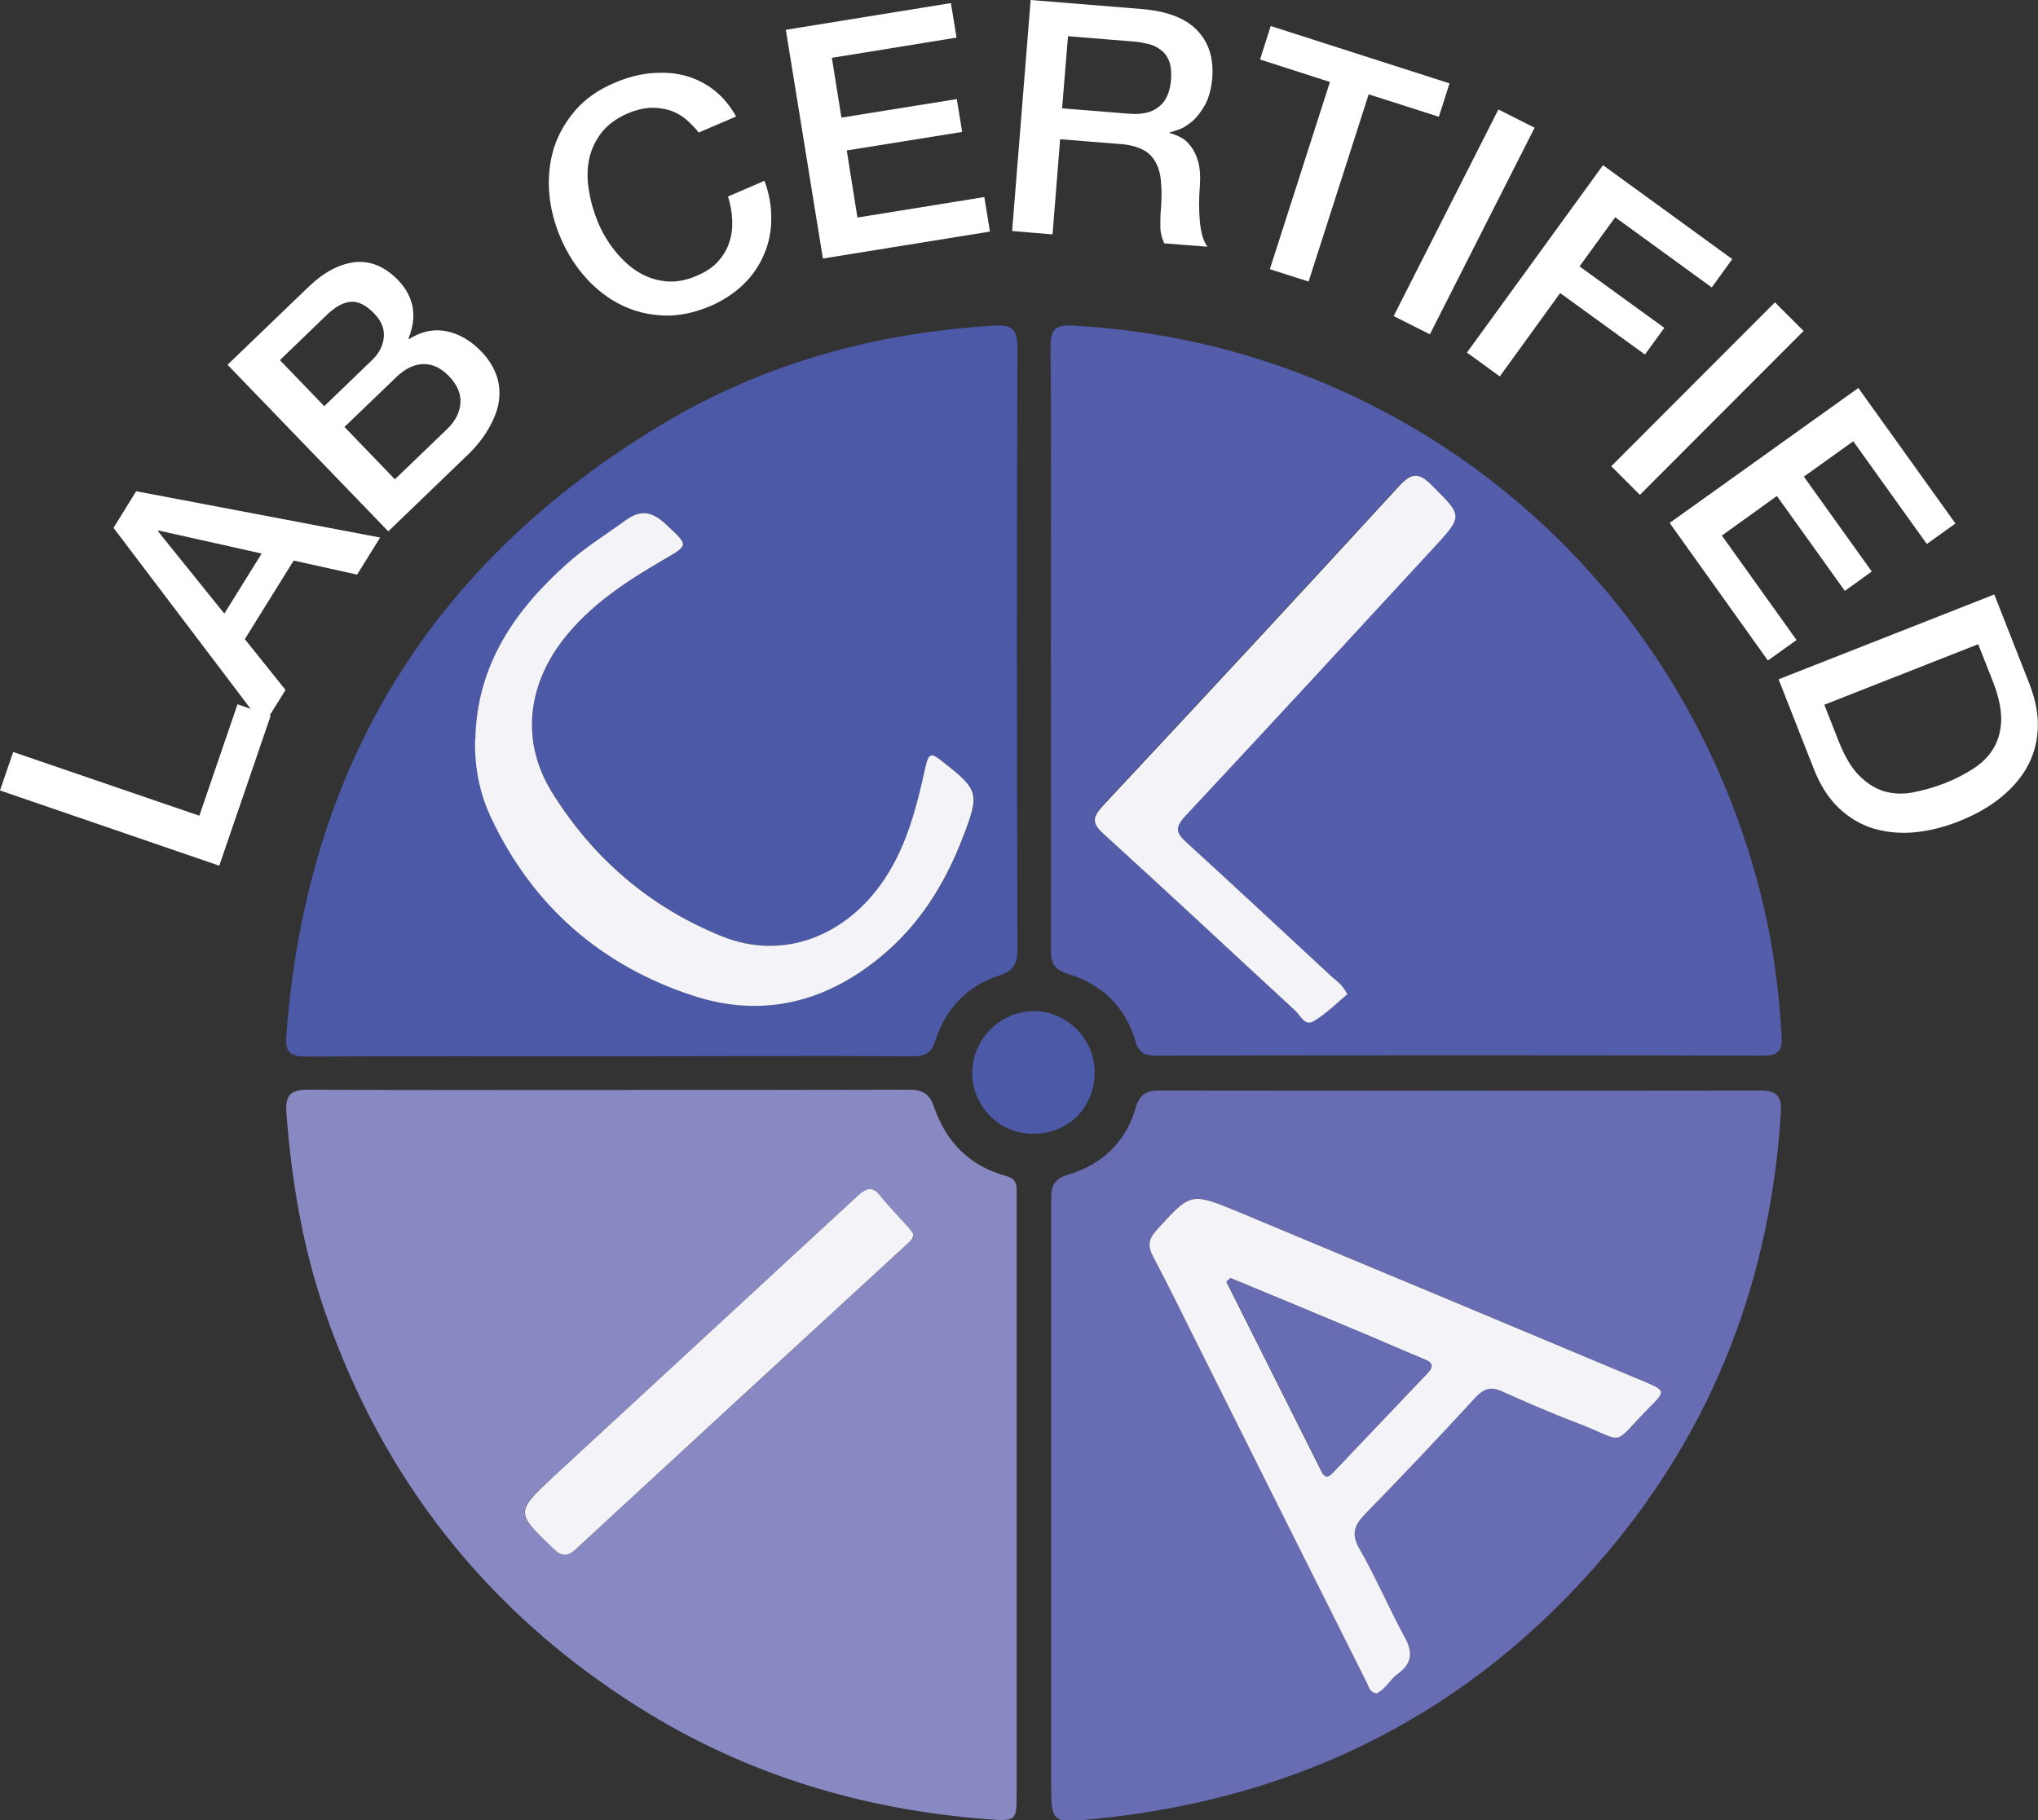
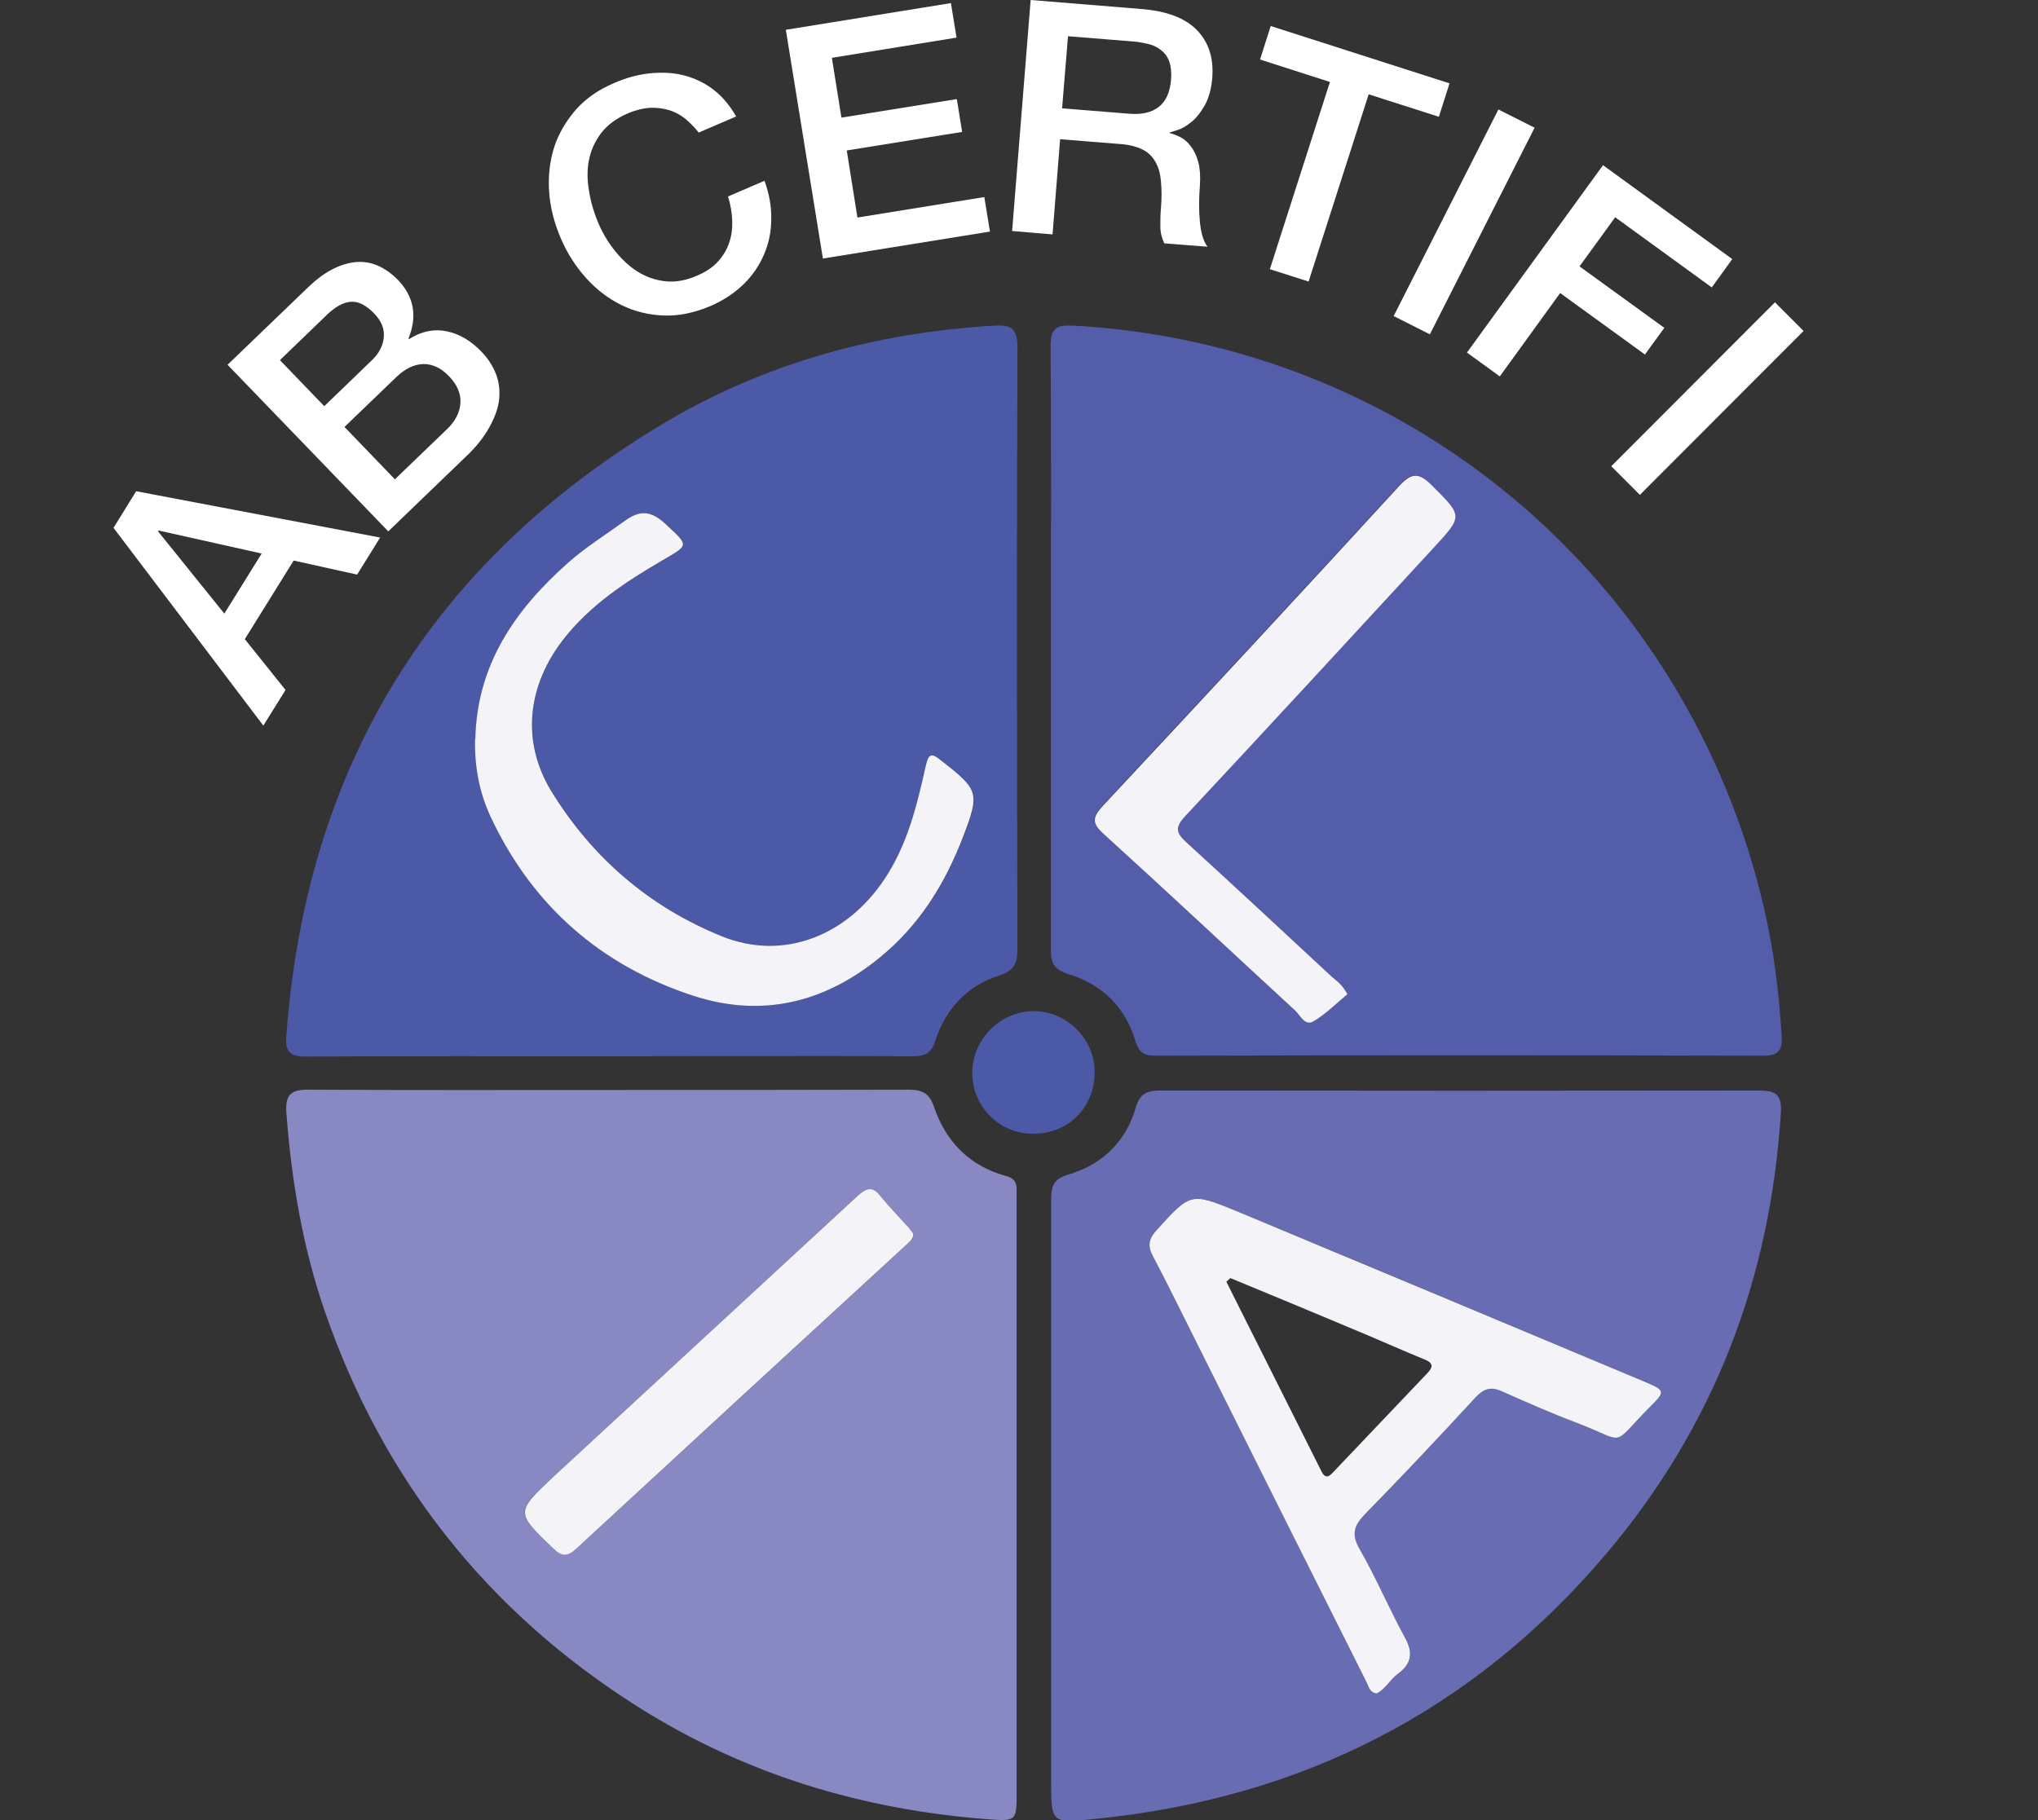
<svg xmlns="http://www.w3.org/2000/svg" viewBox="0 0 72.59 64.85" id="Layer_2">
  <rect x="0" y="0" width="72.59" height="64.85" fill="#333333" stroke="none" />
  <defs>
    <style>
      .cls-1 {
        fill: #4b59a7;
      }

      .cls-2 {
        fill: #fff;
      }

      .cls-3 {
        fill: #8888c2;
      }

      .cls-4 {
        fill: #535daa;
      }

      .cls-5 {
        fill: #686cb2;
      }

      .cls-6 {
        fill: #f4f3f7;
      }
    </style>
  </defs>
  <g data-name="Layer_1" id="Layer_1-2">
    <g>
      <g id="MnlDfY">
        <g>
          <path d="M21.73,38.83c3.54,0,7.09,0,10.63-.01.49,0,.75.13.91.62.43,1.25,1.28,2.11,2.58,2.46.29.08.37.24.36.51,0,.19,0,.38,0,.56,0,6.97,0,13.93,0,20.9,0,.99,0,1.02-1.03.94-4.47-.34-8.65-1.6-12.45-4-5.37-3.39-9.09-8.1-11.16-14.09-.79-2.29-1.19-4.67-1.37-7.08-.05-.68.2-.83.83-.82,3.57.02,7.13.01,10.7.01ZM32.53,43.95c-.04-.05-.09-.13-.15-.2-.34-.38-.7-.75-1.03-1.15-.29-.35-.51-.27-.8,0-3.61,3.34-7.23,6.67-10.84,10.01-1.37,1.26-1.35,1.27,0,2.56.31.3.52.27.82,0,3.92-3.62,7.85-7.23,11.78-10.85.1-.09.23-.17.22-.37Z" class="cls-3" />
          <path d="M37.43,23.04c0-3.57.02-7.13-.01-10.7,0-.66.21-.77.81-.74,11.94.66,21.87,9.02,24.6,20.74.35,1.51.54,3.04.63,4.59.03.53-.15.68-.67.68-7.2-.02-14.4-.02-21.61,0-.41,0-.62-.1-.74-.53-.36-1.21-1.2-2.02-2.39-2.38-.53-.16-.62-.41-.62-.89.01-3.59,0-7.18,0-10.77ZM47.99,35.42c-.22-.39-.42-.5-.57-.64-1.72-1.6-3.43-3.19-5.16-4.77-.36-.33-.45-.53-.06-.94,2.96-3.17,5.9-6.36,8.84-9.55,1.07-1.16,1.05-1.14-.05-2.24-.45-.45-.71-.47-1.16.02-3.5,3.82-7.03,7.61-10.56,11.4-.38.4-.39.62.03,1,2.29,2.08,4.55,4.2,6.82,6.29.19.17.35.57.66.38.43-.26.8-.63,1.2-.96Z" class="cls-4" />
          <path d="M21.68,37.63c-3.59,0-7.18-.01-10.77.01-.61,0-.76-.18-.71-.76.71-9.57,5.17-16.84,13.39-21.77,3.62-2.17,7.61-3.26,11.82-3.51.65-.04.83.13.83.8-.03,7.13-.02,14.27,0,21.4,0,.52-.12.78-.64.95-1.14.36-1.91,1.18-2.28,2.31-.14.44-.34.57-.79.57-3.61-.02-7.23,0-10.84,0h0ZM16.93,26.34c-.01.98.17,1.93.58,2.81,1.48,3.13,3.9,5.25,7.18,6.32,2.43.79,4.68.25,6.66-1.36,1.4-1.15,2.32-2.62,2.96-4.29.61-1.59.56-1.67-.78-2.73-.37-.29-.46-.23-.55.21-.31,1.4-.65,2.78-1.46,4.01-1.36,2.06-3.62,2.93-5.81,2.04-2.57-1.04-4.61-2.8-6.06-5.16-1.09-1.77-.87-3.74.41-5.39.95-1.24,2.23-2.07,3.55-2.84.96-.56.94-.51.11-1.29-.5-.47-.89-.52-1.46-.11-.68.49-1.4.94-2.03,1.5-1.89,1.68-3.25,3.63-3.29,6.28Z" class="cls-1" />
          <path d="M37.44,53.36c0-3.54,0-7.08,0-10.62,0-.48.08-.74.62-.9,1.2-.35,2.04-1.17,2.39-2.37.15-.52.41-.62.89-.62,7.11.01,14.21.01,21.32,0,.62,0,.81.17.77.8-.37,5.9-2.38,11.16-6.2,15.68-4.77,5.65-10.9,8.74-18.24,9.47-1.55.16-1.55.15-1.55-1.36,0-3.35,0-6.71,0-10.06ZM49.03,60.33c.32-.15.48-.5.76-.7.51-.37.55-.76.24-1.31-.57-1.03-1.02-2.12-1.6-3.13-.32-.55-.19-.86.21-1.27,1.33-1.36,2.63-2.74,3.92-4.14.29-.31.54-.39.92-.22.88.39,1.76.78,2.66,1.12,1.86.71,1.19.89,2.62-.55.57-.57.56-.59-.19-.91-4.84-2.03-9.69-4.07-14.54-6.08-1.63-.68-1.63-.64-2.84.69-.28.31-.32.56-.12.93.58,1.1,1.12,2.22,1.68,3.33,1.97,3.94,3.95,7.89,5.92,11.83.08.16.11.37.36.41Z" class="cls-5" />
          <path d="M36.79,40.39c-1.22,0-2.19-1.01-2.16-2.22.03-1.17,1.01-2.14,2.18-2.15,1.2,0,2.2,1.01,2.18,2.21-.02,1.25-.96,2.17-2.2,2.16Z" class="cls-1" />
          <path d="M32.53,43.95c0,.2-.12.27-.22.37-3.93,3.61-7.86,7.23-11.78,10.85-.3.28-.51.3-.82,0-1.34-1.29-1.36-1.29,0-2.56,3.61-3.34,7.23-6.67,10.84-10.01.3-.27.52-.36.8,0,.33.4.69.77,1.03,1.15.06.07.11.15.15.2Z" class="cls-6" />
          <path d="M47.99,35.42c-.4.33-.76.7-1.2.96-.31.19-.47-.2-.66-.38-2.28-2.1-4.53-4.21-6.82-6.29-.42-.38-.41-.59-.03-1,3.54-3.79,7.06-7.58,10.56-11.4.45-.49.71-.47,1.16-.02,1.1,1.1,1.12,1.08.05,2.24-2.94,3.19-5.88,6.38-8.84,9.55-.39.42-.3.61.06.94,1.73,1.58,3.45,3.18,5.16,4.77.15.14.35.24.57.64Z" class="cls-6" />
          <path d="M16.93,26.34c.05-2.64,1.4-4.6,3.29-6.28.63-.56,1.35-1.01,2.03-1.5.56-.41.95-.36,1.46.11.83.78.85.73-.11,1.29-1.32.77-2.59,1.6-3.55,2.84-1.27,1.65-1.49,3.62-.41,5.39,1.45,2.36,3.49,4.12,6.06,5.16,2.18.89,4.45.01,5.81-2.04.81-1.22,1.15-2.61,1.46-4.01.1-.44.19-.5.55-.21,1.34,1.05,1.39,1.14.78,2.73-.64,1.67-1.56,3.15-2.96,4.29-1.98,1.62-4.22,2.16-6.66,1.36-3.27-1.07-5.7-3.19-7.18-6.32-.42-.88-.6-1.82-.58-2.81Z" class="cls-6" />
          <path d="M49.03,60.33c-.25-.04-.28-.25-.36-.41-1.98-3.94-3.95-7.89-5.92-11.83-.56-1.11-1.1-2.23-1.68-3.33-.2-.37-.16-.62.12-.93,1.21-1.33,1.21-1.36,2.84-.69,4.85,2.02,9.7,4.05,14.54,6.08.75.32.76.34.19.91-1.43,1.44-.76,1.26-2.62.55-.9-.34-1.78-.73-2.66-1.12-.38-.17-.63-.09-.92.22-1.29,1.4-2.59,2.78-3.92,4.14-.4.41-.53.72-.21,1.27.58,1.01,1.04,2.1,1.6,3.13.31.55.26.94-.24,1.31-.28.2-.44.55-.76.7ZM43.83,45.53s-.1.09-.15.13c1.13,2.25,2.26,4.51,3.39,6.76.17.34.33.11.47-.03,1.1-1.15,2.19-2.31,3.29-3.46.22-.23.23-.37-.09-.5-.69-.28-1.38-.59-2.07-.88-1.61-.68-3.23-1.35-4.85-2.02Z" class="cls-6" />
-           <path d="M43.83,45.53c1.62.67,3.23,1.34,4.85,2.02.69.29,1.37.59,2.07.88.32.13.31.27.09.5-1.1,1.15-2.19,2.31-3.29,3.46-.14.14-.3.38-.47.03-1.13-2.25-2.26-4.51-3.39-6.76.05-.04.1-.09.15-.13Z" class="cls-5" />
        </g>
      </g>
      <g>
-         <path d="M0,28.16l.47-1.37,6.63,2.27,1.36-3.97,1.18.41-1.83,5.34-7.81-2.68Z" class="cls-2" />
        <path d="M4.04,18.81l.81-1.31,8.69,1.65-.82,1.32-2.26-.5-1.74,2.8,1.45,1.81-.79,1.27-5.34-7.05ZM7.99,21.86l1.33-2.14-3.67-.82-.02.03,2.36,2.93Z" class="cls-2" />
        <path d="M8.11,12.99l2.89-2.78c.53-.51,1.08-.8,1.63-.87.56-.06,1.07.15,1.55.64.29.3.46.63.52.98.06.36,0,.72-.15,1.1l.02.02c.44-.28.89-.37,1.33-.28.45.09.87.33,1.26.74.22.23.39.49.5.77.11.28.15.58.12.9s-.15.65-.35,1.01c-.19.35-.48.72-.87,1.08l-2.73,2.63-5.73-5.94ZM11.55,14.47l1.7-1.64c.25-.24.39-.51.42-.81.03-.3-.08-.58-.34-.85-.29-.3-.57-.44-.83-.42-.27.02-.54.17-.83.44l-1.7,1.64,1.58,1.64ZM14.06,17.08l1.84-1.77c.32-.3.48-.62.5-.96.02-.33-.12-.65-.41-.95-.28-.29-.59-.44-.92-.43-.33.01-.65.17-.96.47l-1.84,1.77,1.79,1.86Z" class="cls-2" />
        <path d="M24.9,4.74c-.15-.2-.32-.36-.49-.51-.18-.14-.38-.25-.59-.31s-.44-.09-.68-.08c-.24.02-.5.08-.78.2-.4.17-.72.41-.94.69-.22.29-.37.61-.44.96-.07.35-.07.72,0,1.11.06.39.17.76.32,1.12.15.36.35.7.59,1s.51.56.81.75c.3.19.63.31,1,.35.36.04.75-.03,1.15-.21.3-.13.54-.29.72-.49.18-.2.32-.42.4-.67.09-.25.12-.52.11-.8-.01-.28-.06-.56-.15-.85l1.3-.56c.17.47.25.92.24,1.37,0,.45-.09.87-.26,1.26-.17.4-.41.75-.73,1.06s-.71.57-1.17.77c-.57.24-1.12.36-1.66.34-.54-.02-1.04-.14-1.51-.37-.47-.23-.89-.55-1.26-.96-.37-.41-.68-.89-.91-1.43-.23-.54-.37-1.08-.41-1.64-.04-.55.02-1.08.17-1.57.16-.5.42-.94.77-1.35.36-.41.82-.73,1.39-.97.42-.18.85-.3,1.28-.34.43-.04.83-.02,1.21.08.38.1.73.27,1.04.51.31.24.58.56.8.95l-1.33.57Z" class="cls-2" />
        <path d="M28,1.06l5.87-.95.2,1.23-4.44.72.34,2.13,4.11-.66.19,1.17-4.11.66.38,2.39,4.52-.73.2,1.23-5.95.96-1.32-8.15Z" class="cls-2" />
        <path d="M36.71,0l3.93.32c.91.07,1.57.32,1.99.75.42.43.6.99.55,1.69-.03.39-.12.71-.25.96-.14.25-.29.45-.45.59-.17.14-.33.25-.48.3-.16.06-.27.09-.34.11v.02c.12.03.25.08.39.15.14.07.26.18.37.33.11.14.2.33.26.55.06.22.08.49.06.82-.04.48-.04.93,0,1.33.04.4.13.69.27.87l-1.54-.12c-.09-.19-.14-.39-.14-.6,0-.22,0-.43.02-.63.03-.38.03-.7,0-.98-.02-.28-.09-.51-.2-.7-.11-.19-.26-.34-.47-.44s-.47-.17-.8-.19l-2.12-.17-.27,3.39-1.44-.12.66-8.23ZM37.84,3.86l2.36.19c.46.04.82-.04,1.07-.24.26-.2.4-.52.44-.96.02-.26,0-.48-.06-.65s-.16-.31-.29-.41c-.13-.1-.27-.18-.45-.22-.17-.04-.35-.08-.53-.09l-2.34-.19-.21,2.57Z" class="cls-2" />
        <path d="M45.27.93l6.36,2.04-.38,1.19-2.5-.8-2.14,6.67-1.38-.44,2.14-6.67-2.49-.8.38-1.19Z" class="cls-2" />
        <path d="M53.37,3.9l1.29.65-3.73,7.36-1.29-.65,3.73-7.36Z" class="cls-2" />
        <path d="M57.09,5.88l4.61,3.35-.73,1.01-3.44-2.5-1.27,1.75,3.02,2.19-.69.95-3.02-2.19-2.15,2.97-1.17-.85,4.85-6.68Z" class="cls-2" />
        <path d="M63.22,10.77l1.02,1.02-5.83,5.84-1.02-1.02,5.83-5.84Z" class="cls-2" />
-         <path d="M66.19,13.82l3.46,4.83-1.02.73-2.62-3.66-1.76,1.26,2.42,3.38-.96.69-2.42-3.38-1.96,1.41,2.66,3.72-1.02.73-3.5-4.9,6.71-4.8Z" class="cls-2" />
-         <path d="M71.03,21.17l1.25,3.18c.23.59.33,1.14.3,1.65-.03.51-.17.97-.41,1.38s-.57.77-.98,1.09c-.41.32-.89.58-1.42.79-.53.21-1.05.34-1.57.39s-1.01,0-1.46-.13c-.46-.14-.87-.38-1.24-.73s-.67-.82-.9-1.41l-1.25-3.18,7.68-3.02ZM64.98,25.11l.52,1.32c.21.52.44.92.72,1.2s.57.46.89.56c.32.09.66.11,1.02.04s.73-.17,1.12-.32.73-.33,1.04-.53c.31-.2.55-.44.72-.73.17-.29.26-.62.27-1.01,0-.39-.09-.84-.3-1.37l-.52-1.32-5.49,2.16Z" class="cls-2" />
      </g>
    </g>
  </g>
</svg>